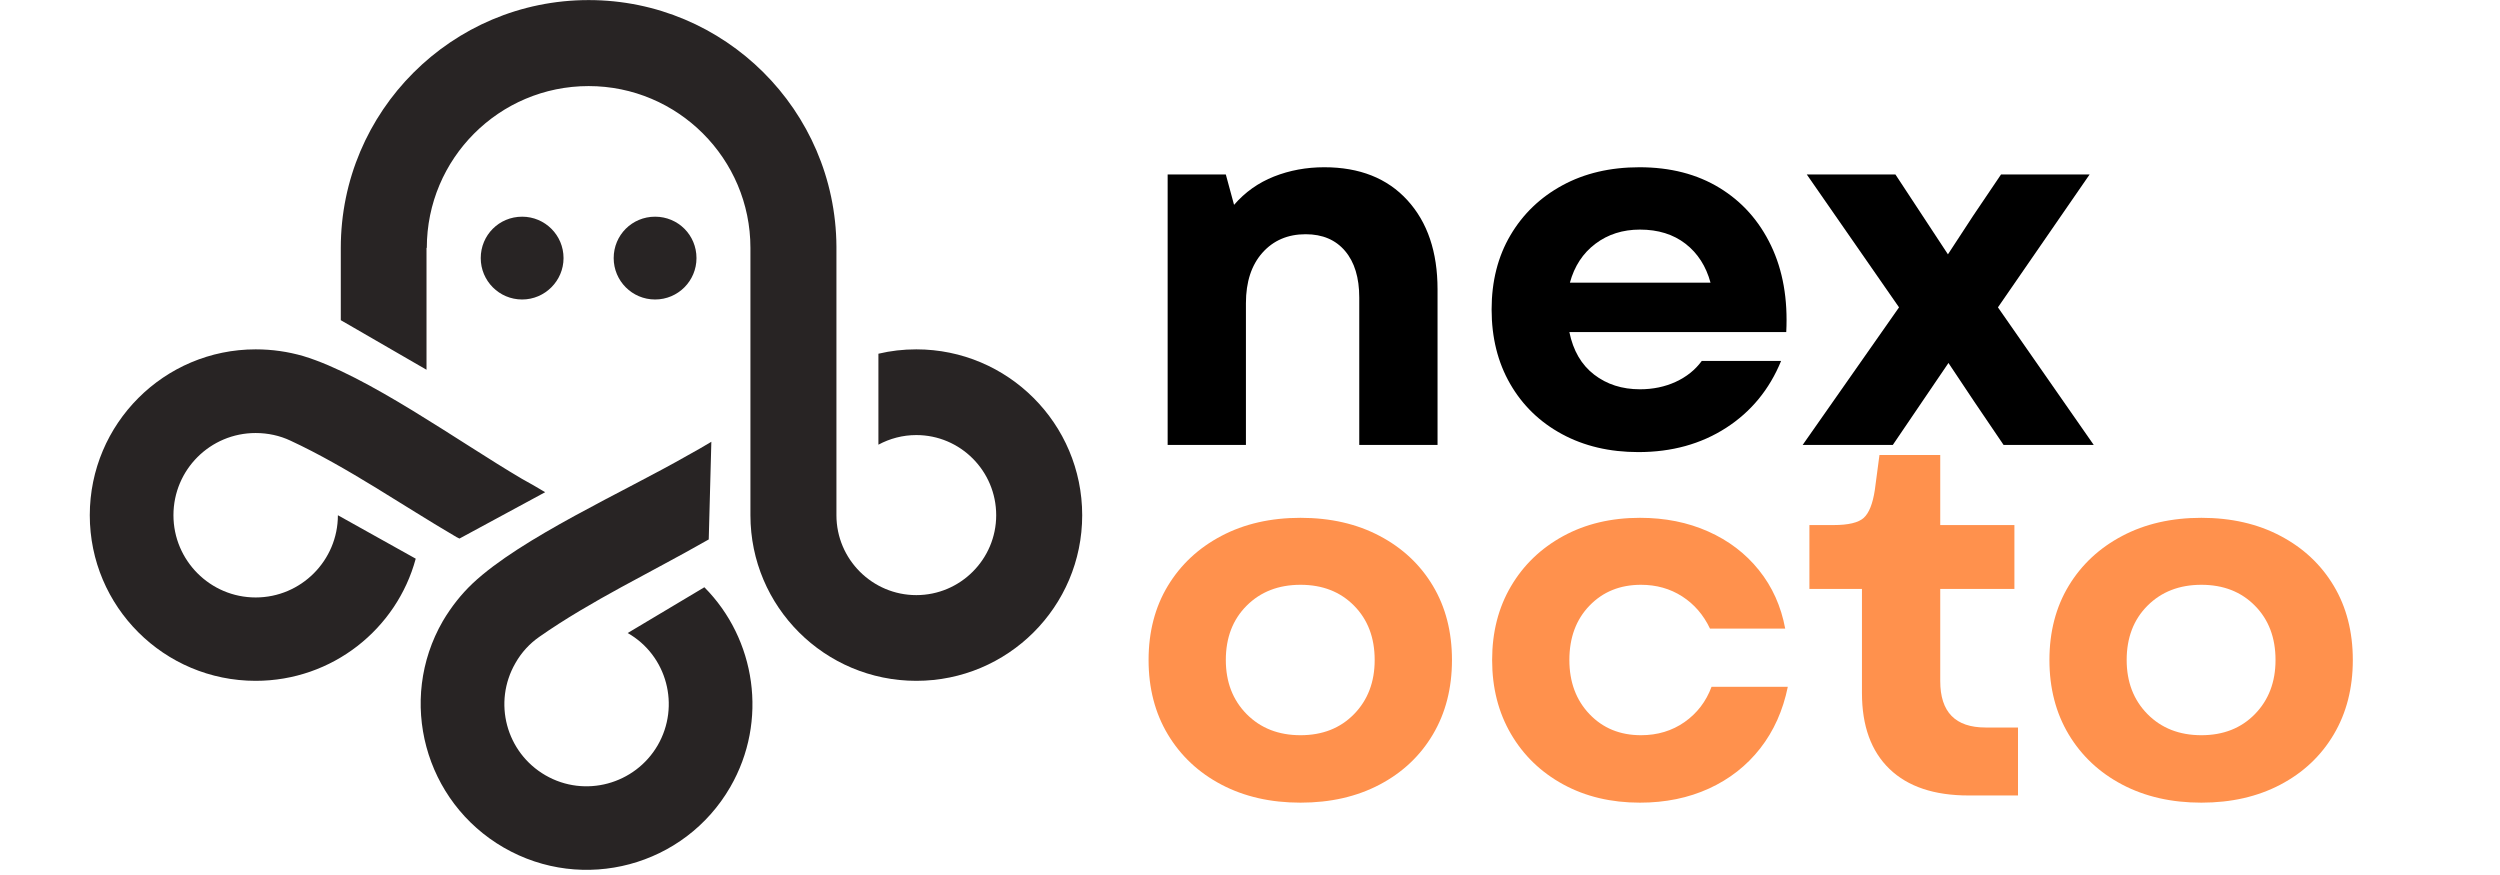
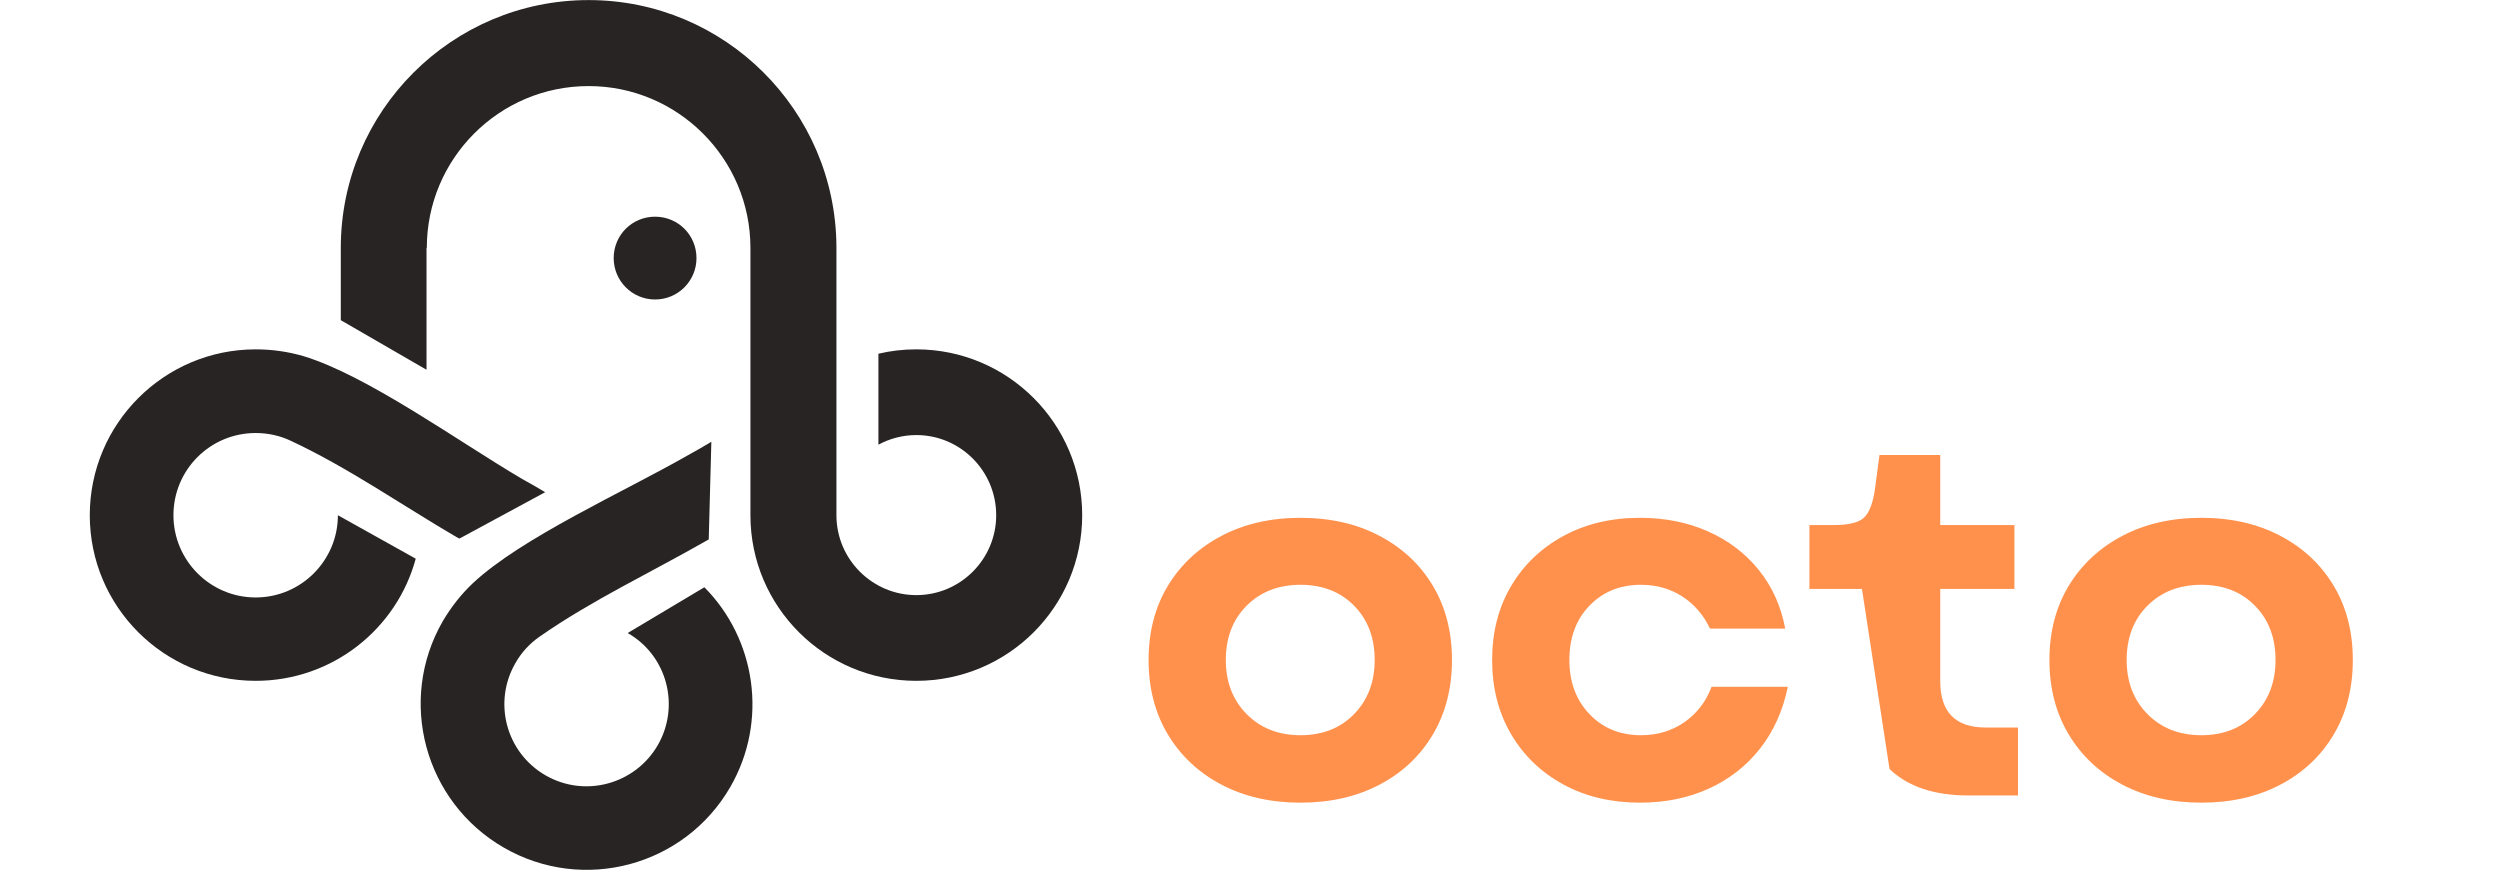
<svg xmlns="http://www.w3.org/2000/svg" version="1.0" preserveAspectRatio="xMidYMid meet" height="350" viewBox="0 0 750 262.5" zoomAndPan="magnify" width="1000">
  <defs>
    <g />
    <clipPath id="ce717f3c48">
      <path clip-rule="nonzero" d="M 102 0.023 L 324.844 0.023 L 324.844 205 L 102 205 Z M 102 0.023" />
    </clipPath>
    <clipPath id="c1b756c6f3">
      <path clip-rule="nonzero" d="M 26.914 104 L 164 104 L 164 205 L 26.914 205 Z M 26.914 104" />
    </clipPath>
    <clipPath id="712b142a01">
-       <rect height="194" y="0" width="295" x="0" />
-     </clipPath>
+       </clipPath>
    <clipPath id="8cd9ae55f0">
      <rect height="189" y="0" width="375" x="0" />
    </clipPath>
  </defs>
-   <path fill-rule="evenodd" fill-opacity="1" d="M 156.645 65.008 C 163.465 65.008 169.062 70.52 169.062 77.43 C 169.062 84.25 163.465 89.848 156.645 89.848 C 149.734 89.848 144.223 84.25 144.223 77.43 C 144.223 70.52 149.734 65.008 156.645 65.008 Z M 156.645 65.008" fill="#282424" />
  <g clip-path="url(#ce717f3c48)">
    <path fill-rule="evenodd" fill-opacity="1" d="M 250.93 110.926 L 250.93 73.93 C 250.668 33.086 217.43 0.023 176.586 0.023 C 135.562 0.023 102.238 33.348 102.238 74.367 L 102.238 96.059 L 106.176 98.332 L 127.953 110.926 L 127.953 74.367 L 128.043 74.367 C 128.043 47.602 149.734 25.824 176.586 25.824 C 203.348 25.824 225.129 47.602 225.129 74.367 L 225.129 154.57 C 225.129 182.035 247.43 204.25 274.895 204.25 C 302.359 204.25 324.66 182.035 324.66 154.57 C 324.66 127.109 302.359 104.805 274.895 104.805 C 270.957 104.805 267.195 105.242 263.523 106.117 L 263.523 133.406 C 266.934 131.57 270.785 130.52 274.895 130.52 C 288.102 130.52 298.859 141.277 298.859 154.57 C 298.859 167.777 288.102 178.535 274.895 178.535 C 261.688 178.535 250.93 167.777 250.93 154.57 Z M 250.93 110.926" fill="#282424" />
  </g>
  <g clip-path="url(#c1b756c6f3)">
    <path fill-rule="evenodd" fill-opacity="1" d="M 136.965 161.133 L 137.84 161.57 C 146.41 156.934 154.98 152.297 163.551 147.66 C 161.277 146.262 158.918 144.949 156.555 143.637 C 137.402 132.355 110.113 112.59 90.957 106.816 C 86.41 105.504 81.688 104.805 76.699 104.805 C 49.238 104.805 26.934 127.109 26.934 154.57 C 26.934 182.035 49.238 204.25 76.699 204.25 C 99.703 204.25 119.035 188.684 124.719 167.605 L 101.367 154.57 C 101.367 168.129 90.344 179.238 76.699 179.238 C 63.055 179.238 52.035 168.129 52.035 154.57 C 52.035 140.926 63.055 129.906 76.699 129.906 C 80.375 129.906 83.961 130.695 87.109 132.18 C 104.25 140.141 120.781 151.684 136.965 161.133 Z M 136.965 161.133" fill="#282424" />
  </g>
  <path fill-rule="evenodd" fill-opacity="1" d="M 196.527 65.008 C 203.438 65.008 208.945 70.52 208.945 77.43 C 208.945 84.25 203.438 89.848 196.527 89.848 C 189.617 89.848 184.105 84.25 184.105 77.43 C 184.105 70.52 189.617 65.008 196.527 65.008 Z M 196.527 65.008" fill="#282424" />
  <path fill-rule="evenodd" fill-opacity="1" d="M 211.832 162.27 L 212.621 161.832 C 212.883 152.035 213.145 142.328 213.406 132.531 C 211.133 133.93 208.77 135.242 206.41 136.555 C 187.168 147.574 156.379 161.305 141.773 175.039 C 138.363 178.273 135.391 182.035 132.852 186.32 C 119.121 210.109 127.344 240.547 151.133 254.281 C 174.922 268.012 205.359 259.879 219.094 236.09 C 230.551 216.234 226.703 191.656 211.309 176.176 L 188.305 189.906 C 200.113 196.641 204.137 211.773 197.312 223.582 C 190.492 235.301 175.449 239.41 163.641 232.59 C 151.832 225.766 147.809 210.723 154.633 198.914 C 156.469 195.68 158.918 193.055 161.805 191.043 C 177.285 180.199 195.477 171.629 211.832 162.27 Z M 211.832 162.27" fill="#282424" />
  <g transform="matrix(1, 0, 0, 1, 338, 0)">
    <g clip-path="url(#712b142a01)">
      <g fill-opacity="1" fill="#000000">
        <g transform="translate(0.544, 133.472)">
          <g>
            <path d="M 11.75 0 L 11.75 -81.125 L 29.203 -81.125 L 31.672 -72.016 C 34.973 -75.828 38.969 -78.66 43.656 -80.516 C 48.344 -82.367 53.363 -83.297 58.719 -83.297 C 69.332 -83.297 77.648 -80 83.672 -73.406 C 89.703 -66.812 92.719 -57.898 92.719 -46.672 L 92.719 0 L 69.234 0 L 69.234 -44.203 C 69.234 -50.172 67.816 -54.828 64.984 -58.172 C 62.148 -61.523 58.207 -63.203 53.156 -63.203 C 47.801 -63.203 43.473 -61.348 40.172 -57.641 C 36.879 -53.93 35.234 -48.883 35.234 -42.5 L 35.234 0 Z M 11.75 0" />
          </g>
        </g>
      </g>
      <g fill-opacity="1" fill="#000000">
        <g transform="translate(103.453, 133.472)">
          <g>
            <path d="M 50.062 2.156 C 41.414 2.156 33.77 0.352 27.125 -3.25 C 20.477 -6.852 15.301 -11.875 11.594 -18.312 C 7.883 -24.75 6.031 -32.191 6.031 -40.641 C 6.031 -49.086 7.91 -56.504 11.672 -62.891 C 15.43 -69.273 20.629 -74.27 27.266 -77.875 C 33.91 -81.488 41.613 -83.297 50.375 -83.297 C 59.645 -83.297 67.656 -81.234 74.406 -77.109 C 81.156 -72.992 86.305 -67.223 89.859 -59.797 C 93.41 -52.379 94.93 -43.727 94.422 -33.844 L 29.359 -33.844 C 30.492 -28.281 32.969 -24.031 36.781 -21.094 C 40.594 -18.156 45.176 -16.688 50.531 -16.688 C 54.445 -16.688 58.023 -17.43 61.266 -18.922 C 64.516 -20.422 67.117 -22.508 69.078 -25.188 L 92.875 -25.188 C 89.375 -16.633 83.863 -9.938 76.344 -5.094 C 68.82 -0.258 60.062 2.156 50.062 2.156 Z M 29.516 -48.672 L 71.703 -48.672 C 70.359 -53.617 67.859 -57.508 64.203 -60.344 C 60.547 -63.176 55.988 -64.594 50.531 -64.594 C 45.383 -64.594 40.93 -63.176 37.172 -60.344 C 33.41 -57.508 30.859 -53.617 29.516 -48.672 Z M 29.516 -48.672" />
          </g>
        </g>
      </g>
      <g fill-opacity="1" fill="#000000">
        <g transform="translate(199.1, 133.472)">
          <g>
            <path d="M 3.703 0 L 32.609 -41.266 L 4.938 -81.125 L 31.531 -81.125 L 47.281 -57.172 L 54.859 -68.766 L 63.203 -81.125 L 89.781 -81.125 L 62.281 -41.266 L 91.016 0 L 63.969 0 L 55.172 -12.984 L 47.438 -24.578 L 39.562 -12.984 L 30.75 0 Z M 3.703 0" />
          </g>
        </g>
      </g>
    </g>
  </g>
  <g transform="matrix(1, 0, 0, 1, 338, 73)">
    <g clip-path="url(#8cd9ae55f0)">
      <g fill-opacity="1" fill="#ff914d">
        <g transform="translate(0.544, 165.642)">
          <g>
            <path d="M 51.609 2.156 C 42.648 2.156 34.742 0.352 27.891 -3.25 C 21.035 -6.852 15.676 -11.875 11.812 -18.312 C 7.957 -24.75 6.031 -32.191 6.031 -40.641 C 6.031 -49.086 7.957 -56.504 11.812 -62.891 C 15.676 -69.273 21.035 -74.27 27.891 -77.875 C 34.742 -81.488 42.648 -83.297 51.609 -83.297 C 60.578 -83.297 68.484 -81.488 75.328 -77.875 C 82.18 -74.27 87.516 -69.273 91.328 -62.891 C 95.141 -56.504 97.047 -49.086 97.047 -40.641 C 97.047 -32.191 95.141 -24.75 91.328 -18.312 C 87.516 -11.875 82.18 -6.852 75.328 -3.25 C 68.484 0.352 60.578 2.156 51.609 2.156 Z M 29.203 -40.641 C 29.203 -34.047 31.285 -28.633 35.453 -24.406 C 39.629 -20.188 45.016 -18.078 51.609 -18.078 C 58.203 -18.078 63.555 -20.188 67.672 -24.406 C 71.797 -28.633 73.859 -34.047 73.859 -40.641 C 73.859 -47.336 71.797 -52.77 67.672 -56.938 C 63.555 -61.113 58.203 -63.203 51.609 -63.203 C 45.016 -63.203 39.629 -61.113 35.453 -56.938 C 31.285 -52.77 29.203 -47.336 29.203 -40.641 Z M 29.203 -40.641" />
          </g>
        </g>
      </g>
      <g fill-opacity="1" fill="#ff914d">
        <g transform="translate(103.608, 165.642)">
          <g>
            <path d="M 50.375 2.156 C 41.719 2.156 34.039 0.328 27.344 -3.328 C 20.656 -6.984 15.43 -12.031 11.672 -18.469 C 7.91 -24.906 6.031 -32.297 6.031 -40.641 C 6.031 -48.984 7.91 -56.348 11.672 -62.734 C 15.43 -69.129 20.656 -74.156 27.344 -77.812 C 34.039 -81.469 41.719 -83.297 50.375 -83.297 C 57.895 -83.297 64.719 -81.93 70.844 -79.203 C 76.977 -76.473 82.051 -72.609 86.062 -67.609 C 90.082 -62.609 92.711 -56.758 93.953 -50.062 L 71.391 -50.062 C 69.43 -54.188 66.648 -57.406 63.047 -59.719 C 59.441 -62.039 55.32 -63.203 50.688 -63.203 C 44.406 -63.203 39.254 -61.113 35.234 -56.938 C 31.211 -52.77 29.203 -47.336 29.203 -40.641 C 29.203 -34.047 31.211 -28.633 35.234 -24.406 C 39.254 -20.188 44.406 -18.078 50.688 -18.078 C 55.633 -18.078 59.988 -19.391 63.75 -22.016 C 67.508 -24.648 70.211 -28.18 71.859 -32.609 L 94.734 -32.609 C 93.285 -25.492 90.523 -19.332 86.453 -14.125 C 82.391 -8.926 77.266 -4.91 71.078 -2.078 C 64.898 0.742 58 2.156 50.375 2.156 Z M 50.375 2.156" />
          </g>
        </g>
      </g>
      <g fill-opacity="1" fill="#ff914d">
        <g transform="translate(201.728, 165.642)">
          <g>
-             <path d="M 50.844 0 C 40.539 0 32.633 -2.648 27.125 -7.953 C 21.613 -13.266 18.859 -20.863 18.859 -30.75 L 18.859 -61.969 L 3.094 -61.969 L 3.094 -81.125 L 10.359 -81.125 C 14.785 -81.125 17.797 -81.844 19.391 -83.281 C 20.984 -84.727 22.094 -87.516 22.719 -91.641 L 24.109 -102.141 L 42.344 -102.141 L 42.344 -81.125 L 64.594 -81.125 L 64.594 -61.969 L 42.344 -61.969 L 42.344 -34.312 C 42.344 -25.031 46.875 -20.391 55.938 -20.391 L 65.672 -20.391 L 65.672 0 Z M 50.844 0" />
+             <path d="M 50.844 0 C 40.539 0 32.633 -2.648 27.125 -7.953 L 18.859 -61.969 L 3.094 -61.969 L 3.094 -81.125 L 10.359 -81.125 C 14.785 -81.125 17.797 -81.844 19.391 -83.281 C 20.984 -84.727 22.094 -87.516 22.719 -91.641 L 24.109 -102.141 L 42.344 -102.141 L 42.344 -81.125 L 64.594 -81.125 L 64.594 -61.969 L 42.344 -61.969 L 42.344 -34.312 C 42.344 -25.031 46.875 -20.391 55.938 -20.391 L 65.672 -20.391 L 65.672 0 Z M 50.844 0" />
          </g>
        </g>
      </g>
      <g fill-opacity="1" fill="#ff914d">
        <g transform="translate(270.798, 165.642)">
          <g>
            <path d="M 51.609 2.156 C 42.648 2.156 34.742 0.352 27.891 -3.25 C 21.035 -6.852 15.676 -11.875 11.812 -18.312 C 7.957 -24.75 6.031 -32.191 6.031 -40.641 C 6.031 -49.086 7.957 -56.504 11.812 -62.891 C 15.676 -69.273 21.035 -74.27 27.891 -77.875 C 34.742 -81.488 42.648 -83.297 51.609 -83.297 C 60.578 -83.297 68.484 -81.488 75.328 -77.875 C 82.18 -74.27 87.516 -69.273 91.328 -62.891 C 95.141 -56.504 97.047 -49.086 97.047 -40.641 C 97.047 -32.191 95.141 -24.75 91.328 -18.312 C 87.516 -11.875 82.18 -6.852 75.328 -3.25 C 68.484 0.352 60.578 2.156 51.609 2.156 Z M 29.203 -40.641 C 29.203 -34.047 31.285 -28.633 35.453 -24.406 C 39.629 -20.188 45.016 -18.078 51.609 -18.078 C 58.203 -18.078 63.555 -20.188 67.672 -24.406 C 71.797 -28.633 73.859 -34.047 73.859 -40.641 C 73.859 -47.336 71.797 -52.77 67.672 -56.938 C 63.555 -61.113 58.203 -63.203 51.609 -63.203 C 45.016 -63.203 39.629 -61.113 35.453 -56.938 C 31.285 -52.77 29.203 -47.336 29.203 -40.641 Z M 29.203 -40.641" />
          </g>
        </g>
      </g>
    </g>
  </g>
</svg>